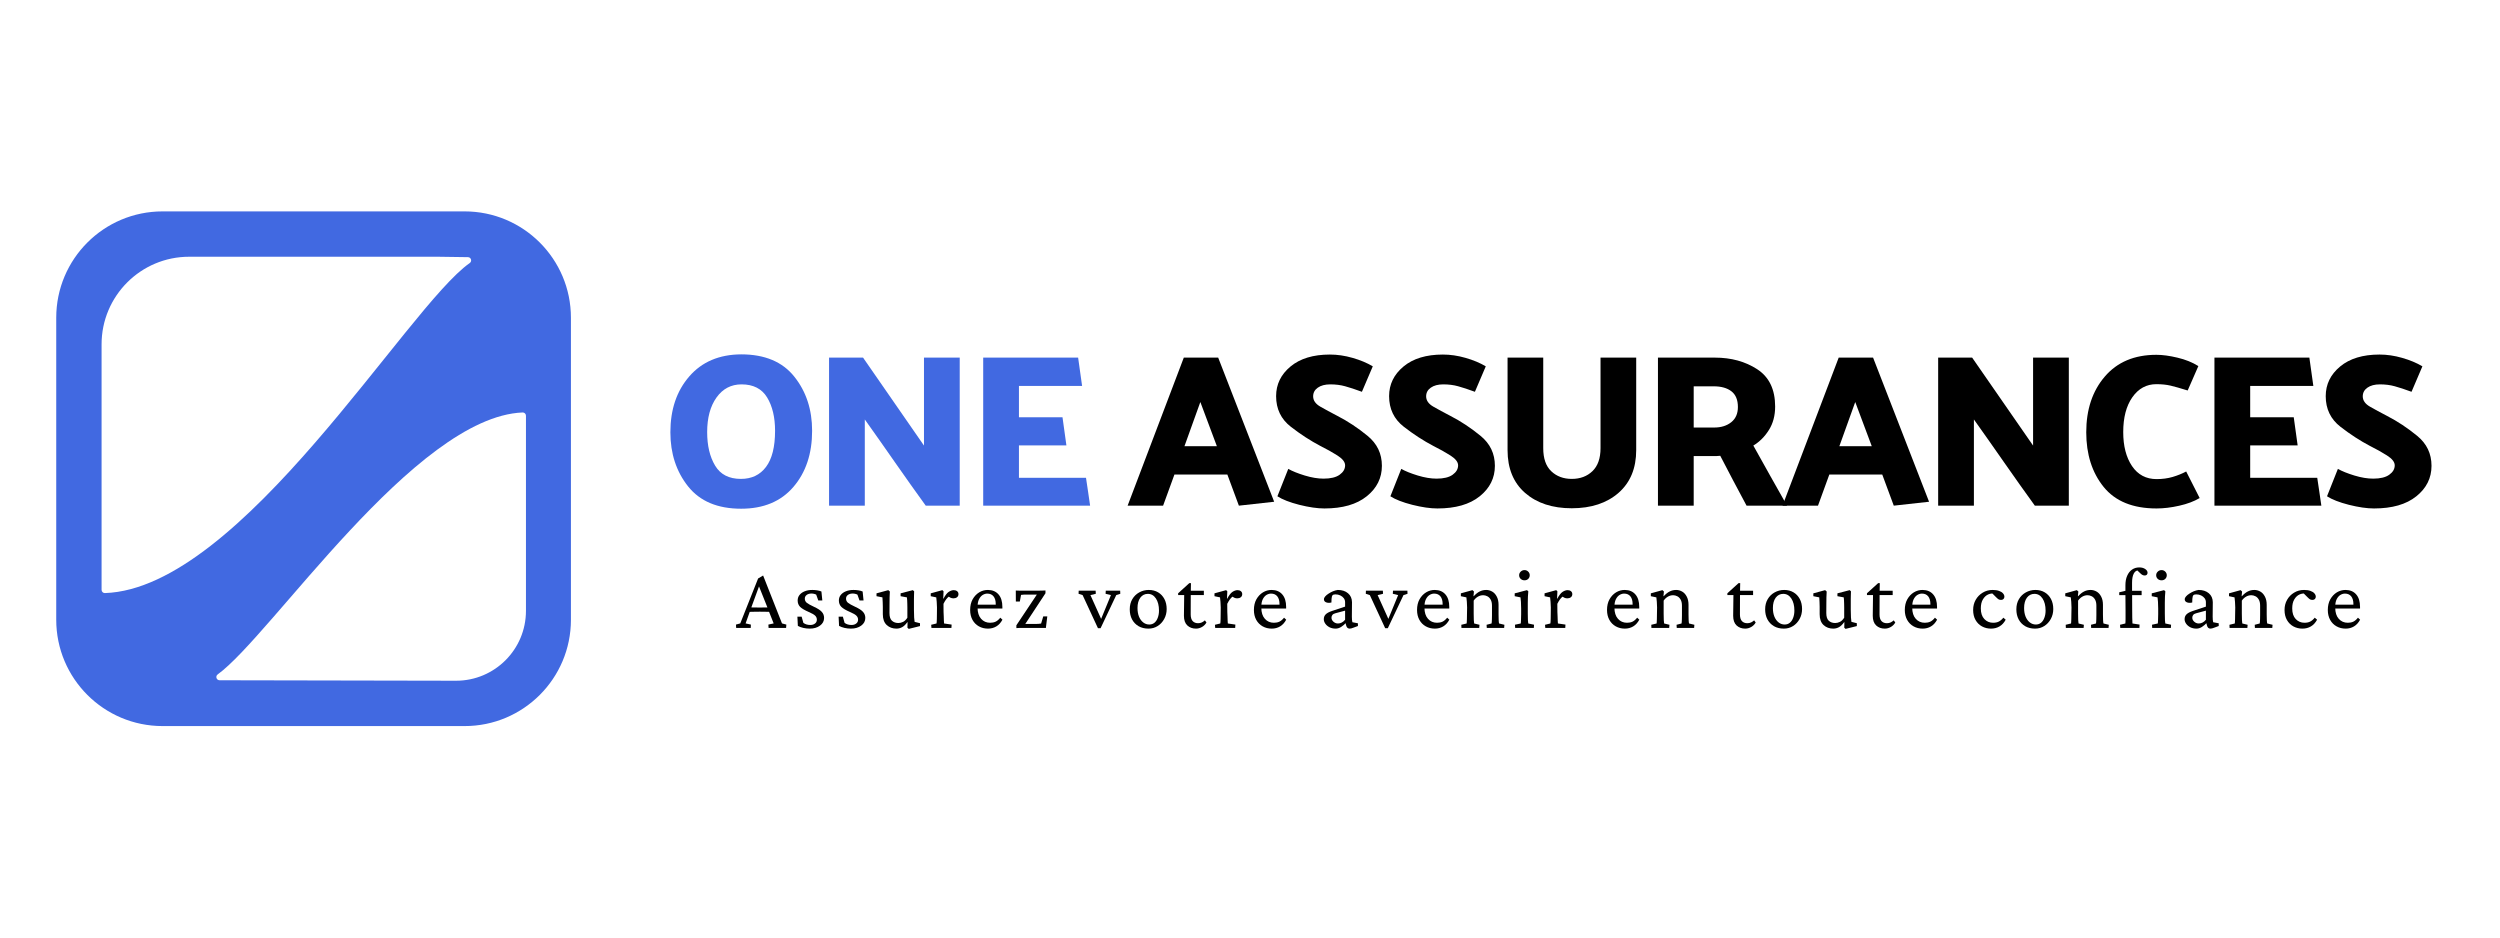
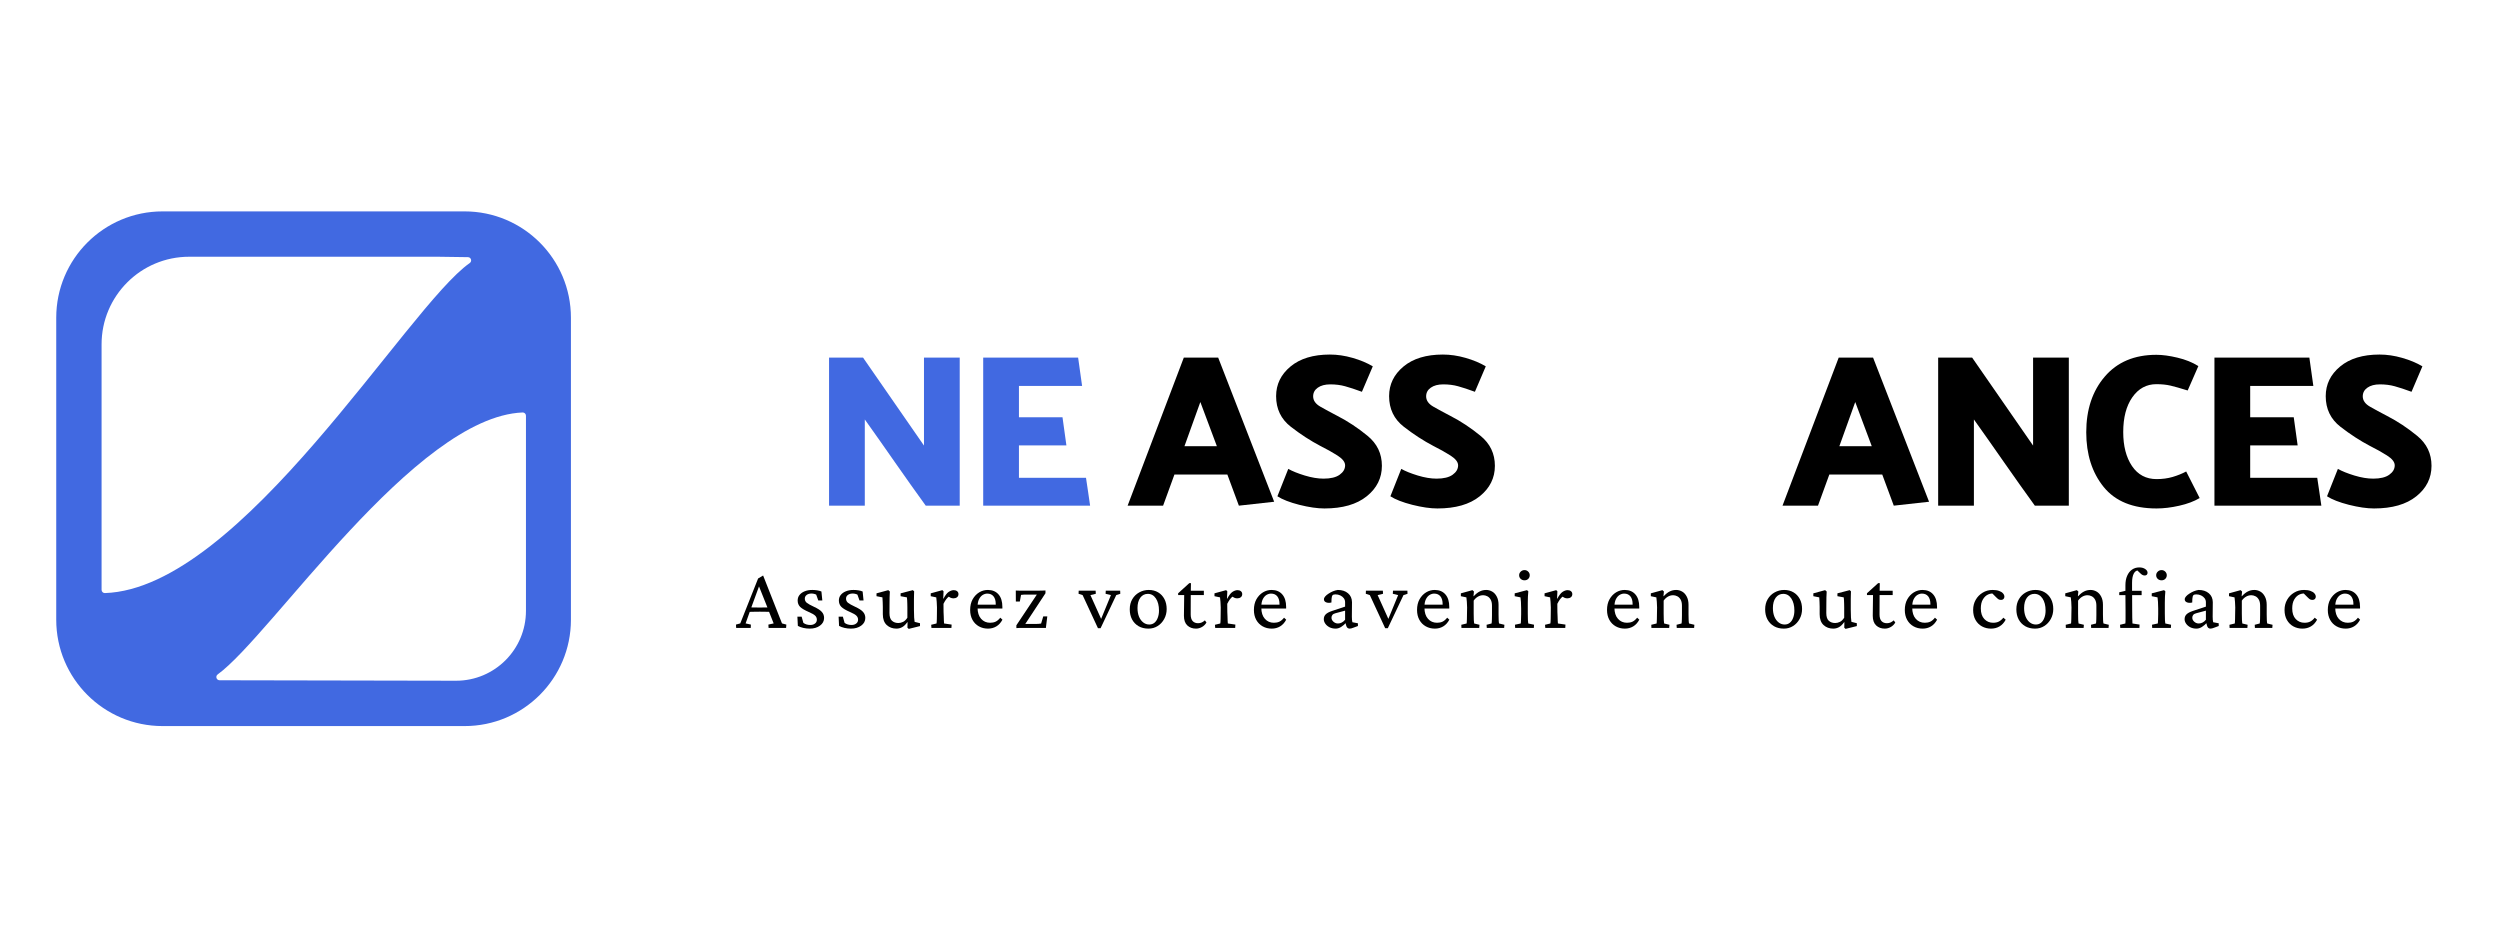
<svg xmlns="http://www.w3.org/2000/svg" width="800" zoomAndPan="magnify" viewBox="0 0 600 225" height="300" preserveAspectRatio="xMidYMid meet" version="1.0">
  <defs>
    <g />
    <clipPath id="ae8f1f311e">
      <path d="M 13.496 50.734 L 137.246 50.734 L 137.246 174.484 L 13.496 174.484 Z M 13.496 50.734 " clip-rule="nonzero" />
    </clipPath>
  </defs>
  <g clip-path="url(#ae8f1f311e)">
    <path fill="#4169e1" d="M 111.5 50.734 L 39.02 50.734 C 24.922 50.734 13.496 62.16 13.496 76.254 L 13.496 148.738 C 13.496 162.832 24.922 174.258 39.02 174.258 L 111.504 174.258 C 125.598 174.258 137.023 162.832 137.023 148.738 L 137.023 76.254 C 137.023 62.16 125.598 50.734 111.5 50.734 Z M 24.379 141.566 L 24.379 82.641 C 24.379 71.031 33.793 61.617 45.402 61.617 L 105.113 61.617 L 112.309 61.719 C 113.066 61.73 113.355 62.699 112.734 63.133 C 97.715 73.625 57.934 141.262 25.168 142.34 C 24.734 142.352 24.379 141.996 24.379 141.566 Z M 126.23 146.605 C 126.23 155.867 118.723 163.375 109.461 163.375 L 52.695 163.262 C 51.941 163.258 51.637 162.297 52.25 161.855 C 65.098 152.566 99.547 100.082 125.418 98.992 C 125.859 98.973 126.23 99.324 126.23 99.766 Z M 126.23 146.605 " fill-opacity="1" fill-rule="nonzero" />
  </g>
  <g fill="#000000" fill-opacity="1">
    <g transform="translate(176.616, 150.697)">
      <g>
        <path d="M 0.062 0 L 0.016 -0.797 L 1.047 -1.078 L 5.328 -11.859 L 6.531 -12.578 L 11.062 -1.078 L 12.109 -0.797 L 12.047 0 L 7.844 0 L 7.797 -0.797 L 9.062 -1.078 L 7.844 -4.156 L 7.609 -4.797 L 5.344 -10.469 L 5.828 -10.734 L 3.656 -4.797 L 3.438 -4.188 L 2.328 -1.078 L 3.594 -0.797 L 3.562 0 Z M 2.969 -3.844 L 2.969 -4.953 C 3.238 -4.93 3.598 -4.914 4.047 -4.906 C 4.504 -4.895 5.066 -4.891 5.734 -4.891 C 6.391 -4.891 6.945 -4.895 7.406 -4.906 C 7.875 -4.914 8.234 -4.93 8.484 -4.953 L 8.484 -3.844 C 8.016 -3.863 7.547 -3.875 7.078 -3.875 C 6.617 -3.883 6.172 -3.891 5.734 -3.891 C 5.316 -3.891 4.883 -3.883 4.438 -3.875 C 3.988 -3.875 3.5 -3.863 2.969 -3.844 Z M 2.969 -3.844 " />
      </g>
    </g>
  </g>
  <g fill="#000000" fill-opacity="1">
    <g transform="translate(190.25, 150.697)">
      <g>
        <path d="M 4.078 0.172 C 3.566 0.172 3.051 0.113 2.531 0 C 2.02 -0.125 1.586 -0.285 1.234 -0.484 L 1.125 -2.703 L 2.141 -2.703 L 2.562 -1.203 C 3.02 -0.867 3.57 -0.703 4.219 -0.703 C 4.676 -0.703 5.051 -0.816 5.344 -1.047 C 5.645 -1.273 5.797 -1.582 5.797 -1.969 C 5.797 -2.344 5.664 -2.66 5.406 -2.922 C 5.145 -3.191 4.633 -3.488 3.875 -3.812 C 2.883 -4.238 2.188 -4.648 1.781 -5.047 C 1.383 -5.453 1.188 -5.961 1.188 -6.578 C 1.188 -7.078 1.332 -7.516 1.625 -7.891 C 1.926 -8.273 2.336 -8.57 2.859 -8.781 C 3.391 -9 4.004 -9.109 4.703 -9.109 C 5.086 -9.109 5.477 -9.078 5.875 -9.016 C 6.281 -8.953 6.617 -8.859 6.891 -8.734 L 7.109 -6.578 L 6.141 -6.578 L 5.641 -7.984 C 5.492 -8.066 5.32 -8.129 5.125 -8.172 C 4.938 -8.223 4.734 -8.25 4.516 -8.25 C 4.023 -8.25 3.633 -8.133 3.344 -7.906 C 3.051 -7.688 2.906 -7.395 2.906 -7.031 C 2.906 -6.613 3.066 -6.273 3.391 -6.016 C 3.711 -5.766 4.273 -5.453 5.078 -5.078 C 5.992 -4.66 6.629 -4.25 6.984 -3.844 C 7.348 -3.445 7.531 -2.961 7.531 -2.391 C 7.531 -1.641 7.203 -1.023 6.547 -0.547 C 5.898 -0.066 5.078 0.172 4.078 0.172 Z M 4.078 0.172 " />
      </g>
    </g>
  </g>
  <g fill="#000000" fill-opacity="1">
    <g transform="translate(200.142, 150.697)">
      <g>
        <path d="M 4.078 0.172 C 3.566 0.172 3.051 0.113 2.531 0 C 2.02 -0.125 1.586 -0.285 1.234 -0.484 L 1.125 -2.703 L 2.141 -2.703 L 2.562 -1.203 C 3.02 -0.867 3.57 -0.703 4.219 -0.703 C 4.676 -0.703 5.051 -0.816 5.344 -1.047 C 5.645 -1.273 5.797 -1.582 5.797 -1.969 C 5.797 -2.344 5.664 -2.66 5.406 -2.922 C 5.145 -3.191 4.633 -3.488 3.875 -3.812 C 2.883 -4.238 2.188 -4.648 1.781 -5.047 C 1.383 -5.453 1.188 -5.961 1.188 -6.578 C 1.188 -7.078 1.332 -7.516 1.625 -7.891 C 1.926 -8.273 2.336 -8.57 2.859 -8.781 C 3.391 -9 4.004 -9.109 4.703 -9.109 C 5.086 -9.109 5.477 -9.078 5.875 -9.016 C 6.281 -8.953 6.617 -8.859 6.891 -8.734 L 7.109 -6.578 L 6.141 -6.578 L 5.641 -7.984 C 5.492 -8.066 5.32 -8.129 5.125 -8.172 C 4.938 -8.223 4.734 -8.25 4.516 -8.25 C 4.023 -8.25 3.633 -8.133 3.344 -7.906 C 3.051 -7.688 2.906 -7.395 2.906 -7.031 C 2.906 -6.613 3.066 -6.273 3.391 -6.016 C 3.711 -5.766 4.273 -5.453 5.078 -5.078 C 5.992 -4.66 6.629 -4.25 6.984 -3.844 C 7.348 -3.445 7.531 -2.961 7.531 -2.391 C 7.531 -1.641 7.203 -1.023 6.547 -0.547 C 5.898 -0.066 5.078 0.172 4.078 0.172 Z M 4.078 0.172 " />
      </g>
    </g>
  </g>
  <g fill="#000000" fill-opacity="1">
    <g transform="translate(210.035, 150.697)">
      <g>
        <path d="M 9.469 -1.453 L 10.766 -1.125 L 10.766 -0.438 L 8.062 0.234 L 7.75 -0.047 L 7.781 -1.359 L 7.719 -1.375 C 7.312 -0.801 6.895 -0.398 6.469 -0.172 C 6.051 0.055 5.598 0.172 5.109 0.172 C 4.18 0.172 3.406 -0.113 2.781 -0.688 C 2.156 -1.27 1.844 -2.133 1.844 -3.281 L 1.844 -5.078 C 1.844 -5.453 1.832 -5.828 1.812 -6.203 C 1.789 -6.578 1.77 -6.953 1.75 -7.328 L 0.328 -7.609 L 0.328 -8.297 L 3.156 -9.062 L 3.531 -8.734 C 3.508 -8.305 3.488 -7.848 3.469 -7.359 C 3.457 -6.879 3.453 -6.375 3.453 -5.844 L 3.438 -3.562 C 3.438 -2.695 3.633 -2.082 4.031 -1.719 C 4.438 -1.352 4.953 -1.172 5.578 -1.172 C 5.953 -1.172 6.332 -1.266 6.719 -1.453 C 7.102 -1.648 7.441 -1.984 7.734 -2.453 L 7.734 -4.859 C 7.734 -5.172 7.727 -5.473 7.719 -5.766 C 7.719 -6.066 7.707 -6.352 7.688 -6.625 C 7.676 -6.895 7.656 -7.129 7.625 -7.328 L 6.109 -7.609 L 6.109 -8.297 L 9.047 -9.062 L 9.359 -8.781 C 9.348 -8.383 9.336 -8.035 9.328 -7.734 C 9.316 -7.441 9.312 -7.145 9.312 -6.844 C 9.312 -6.551 9.312 -6.211 9.312 -5.828 L 9.312 -4.344 C 9.312 -3.582 9.328 -2.969 9.359 -2.5 C 9.398 -2.039 9.438 -1.691 9.469 -1.453 Z M 9.469 -1.453 " />
      </g>
    </g>
  </g>
  <g fill="#000000" fill-opacity="1">
    <g transform="translate(222.859, 150.697)">
      <g>
        <path d="M 0.688 0 L 0.625 -0.75 L 1.906 -1.062 C 1.926 -1.133 1.941 -1.254 1.953 -1.422 C 1.961 -1.598 1.973 -1.844 1.984 -2.156 C 1.992 -2.469 2 -2.844 2 -3.281 L 2.016 -4.906 C 2.016 -5.363 1.992 -5.816 1.953 -6.266 C 1.922 -6.723 1.883 -7.078 1.844 -7.328 L 0.516 -7.609 L 0.516 -8.297 L 3.312 -9.062 L 3.594 -8.781 L 3.516 -7.031 L 3.578 -7.016 C 3.992 -7.816 4.41 -8.359 4.828 -8.641 C 5.254 -8.922 5.66 -9.062 6.047 -9.062 C 6.367 -9.062 6.633 -8.977 6.844 -8.812 C 7.062 -8.645 7.172 -8.41 7.172 -8.109 C 7.172 -7.785 7.055 -7.535 6.828 -7.359 C 6.598 -7.18 6.312 -7.094 5.969 -7.094 C 5.719 -7.094 5.477 -7.145 5.25 -7.25 C 5.02 -7.363 4.801 -7.52 4.594 -7.719 L 4.969 -7.594 C 4.719 -7.426 4.473 -7.188 4.234 -6.875 C 4.004 -6.57 3.785 -6.207 3.578 -5.781 L 3.594 -3.844 C 3.613 -3.5 3.629 -3.141 3.641 -2.766 C 3.648 -2.398 3.66 -2.062 3.672 -1.75 C 3.691 -1.445 3.707 -1.219 3.719 -1.062 L 5.531 -0.797 L 5.484 0 Z M 0.688 0 " />
      </g>
    </g>
  </g>
  <g fill="#000000" fill-opacity="1">
    <g transform="translate(231.961, 150.697)">
      <g>
        <path d="M 5.156 0.172 C 4.352 0.172 3.625 -0.008 2.969 -0.375 C 2.32 -0.738 1.812 -1.254 1.438 -1.922 C 1.062 -2.598 0.875 -3.395 0.875 -4.312 C 0.875 -5.289 1.07 -6.141 1.469 -6.859 C 1.875 -7.578 2.398 -8.133 3.047 -8.531 C 3.703 -8.926 4.406 -9.117 5.156 -9.109 C 6.238 -9.098 7.082 -8.738 7.688 -8.031 C 8.301 -7.332 8.609 -6.332 8.609 -5.031 L 8.609 -4.656 L 2.219 -4.656 L 2.219 -5.578 L 7.234 -5.578 L 7.016 -5.297 L 7.016 -5.734 C 7.016 -6.523 6.836 -7.141 6.484 -7.578 C 6.129 -8.016 5.629 -8.234 4.984 -8.234 C 4.598 -8.234 4.223 -8.117 3.859 -7.891 C 3.504 -7.66 3.211 -7.312 2.984 -6.844 C 2.766 -6.383 2.656 -5.801 2.656 -5.094 L 2.656 -4.844 C 2.656 -3.707 2.938 -2.82 3.5 -2.188 C 4.062 -1.551 4.785 -1.234 5.672 -1.234 C 6.172 -1.234 6.613 -1.32 7 -1.5 C 7.383 -1.688 7.754 -2.004 8.109 -2.453 L 8.625 -1.969 C 8.238 -1.25 7.75 -0.711 7.156 -0.359 C 6.562 -0.004 5.895 0.172 5.156 0.172 Z M 5.156 0.172 " />
      </g>
    </g>
  </g>
  <g fill="#000000" fill-opacity="1">
    <g transform="translate(242.851, 150.697)">
      <g>
        <path d="M 2.828 -0.359 L 2.781 -0.953 L 5.719 -0.953 C 5.914 -0.953 6.125 -0.957 6.344 -0.969 C 6.562 -0.988 6.785 -1.016 7.016 -1.047 L 7.531 -2.766 L 8.5 -2.766 L 8.156 0.016 C 7.801 0.004 7.461 0 7.141 0 C 6.828 0 6.535 0 6.266 0 L 2.828 0 C 2.547 0 2.254 0 1.953 0 C 1.648 0.008 1.359 0.023 1.078 0.047 L 1.078 -0.625 L 6.391 -8.594 L 6.344 -8 L 3.469 -8 C 3.25 -8 3.031 -7.992 2.812 -7.984 C 2.602 -7.973 2.398 -7.953 2.203 -7.922 L 1.906 -6.328 L 0.953 -6.328 L 0.938 -8.969 C 1.281 -8.945 1.609 -8.938 1.922 -8.938 C 2.234 -8.938 2.52 -8.938 2.781 -8.938 L 6.281 -8.938 C 6.57 -8.938 6.863 -8.941 7.156 -8.953 C 7.457 -8.961 7.758 -8.973 8.062 -8.984 L 8.062 -8.312 Z M 2.828 -0.359 " />
      </g>
    </g>
  </g>
  <g fill="#000000" fill-opacity="1">
    <g transform="translate(253.408, 150.697)">
      <g />
    </g>
  </g>
  <g fill="#000000" fill-opacity="1">
    <g transform="translate(258.934, 150.697)">
      <g>
        <path d="M 4.578 0.078 L 0.891 -7.875 L -0.078 -8.188 L -0.047 -8.938 L 4.016 -8.938 L 4.062 -8.188 L 2.766 -7.875 L 5.609 -1.562 L 5.078 -1.531 L 7.688 -7.875 L 6.406 -8.188 L 6.453 -8.938 L 9.906 -8.938 L 9.938 -8.188 L 8.969 -7.875 L 5.203 0.078 Z M 4.578 0.078 " />
      </g>
    </g>
  </g>
  <g fill="#000000" fill-opacity="1">
    <g transform="translate(270.282, 150.697)">
      <g>
        <path d="M 5.344 0.172 C 4.445 0.172 3.66 -0.02 2.984 -0.406 C 2.305 -0.801 1.781 -1.348 1.406 -2.047 C 1.039 -2.742 0.859 -3.547 0.859 -4.453 C 0.859 -5.391 1.062 -6.203 1.469 -6.891 C 1.875 -7.586 2.426 -8.129 3.125 -8.516 C 3.832 -8.91 4.598 -9.109 5.422 -9.109 C 6.285 -9.109 7.035 -8.914 7.672 -8.531 C 8.305 -8.156 8.805 -7.625 9.172 -6.938 C 9.535 -6.25 9.719 -5.445 9.719 -4.531 C 9.719 -3.656 9.52 -2.859 9.125 -2.141 C 8.738 -1.43 8.219 -0.867 7.562 -0.453 C 6.906 -0.035 6.164 0.172 5.344 0.172 Z M 5.547 -0.812 C 6.023 -0.812 6.438 -0.953 6.781 -1.234 C 7.125 -1.516 7.391 -1.91 7.578 -2.422 C 7.773 -2.93 7.875 -3.508 7.875 -4.156 C 7.875 -5.352 7.629 -6.32 7.141 -7.062 C 6.648 -7.801 6.004 -8.172 5.203 -8.172 C 4.453 -8.172 3.848 -7.863 3.391 -7.25 C 2.941 -6.633 2.719 -5.805 2.719 -4.766 C 2.719 -3.984 2.836 -3.297 3.078 -2.703 C 3.328 -2.109 3.664 -1.645 4.094 -1.312 C 4.52 -0.977 5.004 -0.812 5.547 -0.812 Z M 5.547 -0.812 " />
      </g>
    </g>
  </g>
  <g fill="#000000" fill-opacity="1">
    <g transform="translate(282.378, 150.697)">
      <g>
        <path d="M 7.172 -1.297 C 6.91 -0.836 6.551 -0.477 6.094 -0.219 C 5.633 0.039 5.156 0.172 4.656 0.172 C 3.82 0.172 3.129 -0.082 2.578 -0.594 C 2.035 -1.113 1.766 -1.883 1.766 -2.906 L 1.828 -7.875 L 0.375 -7.875 L 0.375 -8.312 L 3.062 -10.75 L 3.453 -10.75 L 3.406 -8.359 L 3.391 -3.25 C 3.391 -2.52 3.547 -1.984 3.859 -1.641 C 4.172 -1.297 4.609 -1.125 5.172 -1.125 C 5.492 -1.125 5.789 -1.188 6.062 -1.312 C 6.332 -1.445 6.578 -1.613 6.797 -1.812 Z M 2.656 -7.875 L 2.656 -8.922 L 6.547 -8.922 L 6.547 -7.875 Z M 2.656 -7.875 " />
      </g>
    </g>
  </g>
  <g fill="#000000" fill-opacity="1">
    <g transform="translate(290.96, 150.697)">
      <g>
        <path d="M 0.688 0 L 0.625 -0.75 L 1.906 -1.062 C 1.926 -1.133 1.941 -1.254 1.953 -1.422 C 1.961 -1.598 1.973 -1.844 1.984 -2.156 C 1.992 -2.469 2 -2.844 2 -3.281 L 2.016 -4.906 C 2.016 -5.363 1.992 -5.816 1.953 -6.266 C 1.922 -6.723 1.883 -7.078 1.844 -7.328 L 0.516 -7.609 L 0.516 -8.297 L 3.312 -9.062 L 3.594 -8.781 L 3.516 -7.031 L 3.578 -7.016 C 3.992 -7.816 4.41 -8.359 4.828 -8.641 C 5.254 -8.922 5.66 -9.062 6.047 -9.062 C 6.367 -9.062 6.633 -8.977 6.844 -8.812 C 7.062 -8.645 7.172 -8.41 7.172 -8.109 C 7.172 -7.785 7.055 -7.535 6.828 -7.359 C 6.598 -7.18 6.312 -7.094 5.969 -7.094 C 5.719 -7.094 5.477 -7.145 5.25 -7.25 C 5.02 -7.363 4.801 -7.52 4.594 -7.719 L 4.969 -7.594 C 4.719 -7.426 4.473 -7.188 4.234 -6.875 C 4.004 -6.57 3.785 -6.207 3.578 -5.781 L 3.594 -3.844 C 3.613 -3.5 3.629 -3.141 3.641 -2.766 C 3.648 -2.398 3.66 -2.062 3.672 -1.75 C 3.691 -1.445 3.707 -1.219 3.719 -1.062 L 5.531 -0.797 L 5.484 0 Z M 0.688 0 " />
      </g>
    </g>
  </g>
  <g fill="#000000" fill-opacity="1">
    <g transform="translate(300.063, 150.697)">
      <g>
        <path d="M 5.156 0.172 C 4.352 0.172 3.625 -0.008 2.969 -0.375 C 2.32 -0.738 1.812 -1.254 1.438 -1.922 C 1.062 -2.598 0.875 -3.395 0.875 -4.312 C 0.875 -5.289 1.07 -6.141 1.469 -6.859 C 1.875 -7.578 2.398 -8.133 3.047 -8.531 C 3.703 -8.926 4.406 -9.117 5.156 -9.109 C 6.238 -9.098 7.082 -8.738 7.688 -8.031 C 8.301 -7.332 8.609 -6.332 8.609 -5.031 L 8.609 -4.656 L 2.219 -4.656 L 2.219 -5.578 L 7.234 -5.578 L 7.016 -5.297 L 7.016 -5.734 C 7.016 -6.523 6.836 -7.141 6.484 -7.578 C 6.129 -8.016 5.629 -8.234 4.984 -8.234 C 4.598 -8.234 4.223 -8.117 3.859 -7.891 C 3.504 -7.66 3.211 -7.312 2.984 -6.844 C 2.766 -6.383 2.656 -5.801 2.656 -5.094 L 2.656 -4.844 C 2.656 -3.707 2.938 -2.82 3.5 -2.188 C 4.062 -1.551 4.785 -1.234 5.672 -1.234 C 6.172 -1.234 6.613 -1.32 7 -1.5 C 7.383 -1.688 7.754 -2.004 8.109 -2.453 L 8.625 -1.969 C 8.238 -1.25 7.75 -0.711 7.156 -0.359 C 6.562 -0.004 5.895 0.172 5.156 0.172 Z M 5.156 0.172 " />
      </g>
    </g>
  </g>
  <g fill="#000000" fill-opacity="1">
    <g transform="translate(310.953, 150.697)">
      <g />
    </g>
  </g>
  <g fill="#000000" fill-opacity="1">
    <g transform="translate(316.479, 150.697)">
      <g>
        <path d="M 4.078 0.172 C 3.523 0.172 3.031 0.062 2.594 -0.156 C 2.164 -0.383 1.832 -0.672 1.594 -1.016 C 1.352 -1.359 1.234 -1.719 1.234 -2.094 C 1.234 -2.551 1.379 -2.93 1.672 -3.234 C 1.973 -3.547 2.477 -3.82 3.188 -4.062 L 6.344 -5.109 L 6.344 -6.172 C 6.344 -6.523 6.238 -6.844 6.031 -7.125 C 5.82 -7.406 5.539 -7.629 5.188 -7.797 C 4.844 -7.961 4.457 -8.047 4.031 -8.047 C 3.688 -8.047 3.453 -7.973 3.328 -7.828 C 3.203 -7.68 3.125 -7.395 3.094 -6.969 L 3.062 -6.094 C 2.562 -5.977 2.133 -5.992 1.781 -6.141 C 1.438 -6.285 1.266 -6.523 1.266 -6.859 C 1.266 -7.098 1.367 -7.332 1.578 -7.562 C 1.785 -7.801 2.055 -8.023 2.391 -8.234 C 2.723 -8.453 3.078 -8.641 3.453 -8.797 C 3.836 -8.953 4.219 -9.055 4.594 -9.109 C 5.602 -9.109 6.422 -8.844 7.047 -8.312 C 7.672 -7.781 7.988 -7.066 8 -6.172 L 7.969 -2.688 C 7.969 -2.438 7.977 -2.18 8 -1.922 C 8.02 -1.66 8.051 -1.473 8.094 -1.359 L 9.422 -1.109 L 9.422 -0.453 L 8.406 -0.078 C 8.207 0.004 8.023 0.066 7.859 0.109 C 7.691 0.148 7.555 0.172 7.453 0.172 C 7.016 0.172 6.734 -0.07 6.609 -0.562 L 6.391 -1.375 L 6.703 -1.375 C 6.242 -0.863 5.801 -0.477 5.375 -0.219 C 4.945 0.039 4.516 0.172 4.078 0.172 Z M 4.641 -1.062 C 4.953 -1.062 5.25 -1.133 5.531 -1.281 C 5.82 -1.426 6.094 -1.648 6.344 -1.953 L 6.344 -4.141 L 4.016 -3.516 C 3.68 -3.43 3.441 -3.297 3.297 -3.109 C 3.148 -2.93 3.078 -2.707 3.078 -2.438 C 3.078 -2.082 3.234 -1.766 3.547 -1.484 C 3.859 -1.203 4.223 -1.062 4.641 -1.062 Z M 4.641 -1.062 " />
      </g>
    </g>
  </g>
  <g fill="#000000" fill-opacity="1">
    <g transform="translate(327.868, 150.697)">
      <g>
        <path d="M 4.578 0.078 L 0.891 -7.875 L -0.078 -8.188 L -0.047 -8.938 L 4.016 -8.938 L 4.062 -8.188 L 2.766 -7.875 L 5.609 -1.562 L 5.078 -1.531 L 7.688 -7.875 L 6.406 -8.188 L 6.453 -8.938 L 9.906 -8.938 L 9.938 -8.188 L 8.969 -7.875 L 5.203 0.078 Z M 4.578 0.078 " />
      </g>
    </g>
  </g>
  <g fill="#000000" fill-opacity="1">
    <g transform="translate(339.215, 150.697)">
      <g>
        <path d="M 5.156 0.172 C 4.352 0.172 3.625 -0.008 2.969 -0.375 C 2.32 -0.738 1.812 -1.254 1.438 -1.922 C 1.062 -2.598 0.875 -3.395 0.875 -4.312 C 0.875 -5.289 1.07 -6.141 1.469 -6.859 C 1.875 -7.578 2.398 -8.133 3.047 -8.531 C 3.703 -8.926 4.406 -9.117 5.156 -9.109 C 6.238 -9.098 7.082 -8.738 7.688 -8.031 C 8.301 -7.332 8.609 -6.332 8.609 -5.031 L 8.609 -4.656 L 2.219 -4.656 L 2.219 -5.578 L 7.234 -5.578 L 7.016 -5.297 L 7.016 -5.734 C 7.016 -6.523 6.836 -7.141 6.484 -7.578 C 6.129 -8.016 5.629 -8.234 4.984 -8.234 C 4.598 -8.234 4.223 -8.117 3.859 -7.891 C 3.504 -7.66 3.211 -7.312 2.984 -6.844 C 2.766 -6.383 2.656 -5.801 2.656 -5.094 L 2.656 -4.844 C 2.656 -3.707 2.938 -2.82 3.5 -2.188 C 4.062 -1.551 4.785 -1.234 5.672 -1.234 C 6.172 -1.234 6.613 -1.32 7 -1.5 C 7.383 -1.688 7.754 -2.004 8.109 -2.453 L 8.625 -1.969 C 8.238 -1.25 7.75 -0.711 7.156 -0.359 C 6.562 -0.004 5.895 0.172 5.156 0.172 Z M 5.156 0.172 " />
      </g>
    </g>
  </g>
  <g fill="#000000" fill-opacity="1">
    <g transform="translate(350.106, 150.697)">
      <g>
        <path d="M 0.641 0 L 0.609 -0.75 L 1.891 -1.062 C 1.898 -1.156 1.91 -1.285 1.922 -1.453 C 1.93 -1.617 1.941 -1.848 1.953 -2.141 C 1.961 -2.43 1.969 -2.812 1.969 -3.281 L 2 -4.891 C 2 -5.348 1.977 -5.805 1.938 -6.266 C 1.906 -6.723 1.867 -7.078 1.828 -7.328 L 0.5 -7.609 L 0.5 -8.297 L 3.281 -9.062 L 3.641 -8.734 L 3.531 -7.625 L 3.594 -7.609 C 4.082 -8.141 4.562 -8.52 5.031 -8.75 C 5.5 -8.988 6.016 -9.109 6.578 -9.109 C 7.086 -9.109 7.566 -8.977 8.016 -8.719 C 8.461 -8.469 8.828 -8.07 9.109 -7.531 C 9.398 -7 9.547 -6.332 9.547 -5.531 L 9.547 -3.219 C 9.547 -2.719 9.555 -2.266 9.578 -1.859 C 9.598 -1.461 9.629 -1.195 9.672 -1.062 L 10.953 -0.75 L 10.891 0 L 6.719 0 L 6.672 -0.75 L 7.875 -1.062 C 7.895 -1.176 7.91 -1.312 7.922 -1.469 C 7.93 -1.633 7.941 -1.848 7.953 -2.109 C 7.961 -2.379 7.969 -2.703 7.969 -3.078 L 7.969 -5.328 C 7.969 -5.953 7.859 -6.445 7.641 -6.812 C 7.43 -7.176 7.164 -7.438 6.844 -7.594 C 6.52 -7.758 6.191 -7.844 5.859 -7.844 C 5.398 -7.844 4.977 -7.727 4.594 -7.5 C 4.207 -7.281 3.867 -6.961 3.578 -6.547 L 3.578 -3.438 C 3.578 -2.781 3.586 -2.258 3.609 -1.875 C 3.629 -1.488 3.656 -1.219 3.688 -1.062 L 4.969 -0.75 L 4.906 0 Z M 0.641 0 " />
      </g>
    </g>
  </g>
  <g fill="#000000" fill-opacity="1">
    <g transform="translate(363.075, 150.697)">
      <g>
        <path d="M 0.562 0 L 0.516 -0.766 L 1.906 -1.062 C 1.926 -1.113 1.938 -1.207 1.938 -1.344 C 1.945 -1.488 1.957 -1.711 1.969 -2.016 C 1.988 -2.316 2 -2.738 2 -3.281 L 2 -4.656 C 2 -5.238 1.984 -5.766 1.953 -6.234 C 1.922 -6.711 1.883 -7.078 1.844 -7.328 L 0.453 -7.609 L 0.453 -8.297 L 3.406 -9.062 L 3.719 -8.781 C 3.676 -8.344 3.645 -7.914 3.625 -7.5 C 3.602 -7.094 3.594 -6.609 3.594 -6.047 L 3.594 -3.438 C 3.594 -2.789 3.602 -2.258 3.625 -1.844 C 3.645 -1.438 3.672 -1.176 3.703 -1.062 L 5.094 -0.766 L 5.047 0 Z M 2.812 -11.422 C 2.445 -11.422 2.141 -11.535 1.891 -11.766 C 1.641 -12.004 1.516 -12.297 1.516 -12.641 C 1.516 -12.973 1.641 -13.258 1.891 -13.5 C 2.141 -13.75 2.445 -13.875 2.812 -13.875 C 3.164 -13.875 3.461 -13.75 3.703 -13.5 C 3.941 -13.258 4.062 -12.973 4.062 -12.641 C 4.062 -12.297 3.941 -12.004 3.703 -11.766 C 3.461 -11.535 3.164 -11.422 2.812 -11.422 Z M 2.812 -11.422 " />
      </g>
    </g>
  </g>
  <g fill="#000000" fill-opacity="1">
    <g transform="translate(370.181, 150.697)">
      <g>
        <path d="M 0.688 0 L 0.625 -0.75 L 1.906 -1.062 C 1.926 -1.133 1.941 -1.254 1.953 -1.422 C 1.961 -1.598 1.973 -1.844 1.984 -2.156 C 1.992 -2.469 2 -2.844 2 -3.281 L 2.016 -4.906 C 2.016 -5.363 1.992 -5.816 1.953 -6.266 C 1.922 -6.723 1.883 -7.078 1.844 -7.328 L 0.516 -7.609 L 0.516 -8.297 L 3.312 -9.062 L 3.594 -8.781 L 3.516 -7.031 L 3.578 -7.016 C 3.992 -7.816 4.41 -8.359 4.828 -8.641 C 5.254 -8.922 5.66 -9.062 6.047 -9.062 C 6.367 -9.062 6.633 -8.977 6.844 -8.812 C 7.062 -8.645 7.172 -8.41 7.172 -8.109 C 7.172 -7.785 7.055 -7.535 6.828 -7.359 C 6.598 -7.18 6.312 -7.094 5.969 -7.094 C 5.719 -7.094 5.477 -7.145 5.25 -7.25 C 5.02 -7.363 4.801 -7.52 4.594 -7.719 L 4.969 -7.594 C 4.719 -7.426 4.473 -7.188 4.234 -6.875 C 4.004 -6.57 3.785 -6.207 3.578 -5.781 L 3.594 -3.844 C 3.613 -3.5 3.629 -3.141 3.641 -2.766 C 3.648 -2.398 3.66 -2.062 3.672 -1.75 C 3.691 -1.445 3.707 -1.219 3.719 -1.062 L 5.531 -0.797 L 5.484 0 Z M 0.688 0 " />
      </g>
    </g>
  </g>
  <g fill="#000000" fill-opacity="1">
    <g transform="translate(379.283, 150.697)">
      <g />
    </g>
  </g>
  <g fill="#000000" fill-opacity="1">
    <g transform="translate(384.809, 150.697)">
      <g>
        <path d="M 5.156 0.172 C 4.352 0.172 3.625 -0.008 2.969 -0.375 C 2.32 -0.738 1.812 -1.254 1.438 -1.922 C 1.062 -2.598 0.875 -3.395 0.875 -4.312 C 0.875 -5.289 1.07 -6.141 1.469 -6.859 C 1.875 -7.578 2.398 -8.133 3.047 -8.531 C 3.703 -8.926 4.406 -9.117 5.156 -9.109 C 6.238 -9.098 7.082 -8.738 7.688 -8.031 C 8.301 -7.332 8.609 -6.332 8.609 -5.031 L 8.609 -4.656 L 2.219 -4.656 L 2.219 -5.578 L 7.234 -5.578 L 7.016 -5.297 L 7.016 -5.734 C 7.016 -6.523 6.836 -7.141 6.484 -7.578 C 6.129 -8.016 5.629 -8.234 4.984 -8.234 C 4.598 -8.234 4.223 -8.117 3.859 -7.891 C 3.504 -7.66 3.211 -7.312 2.984 -6.844 C 2.766 -6.383 2.656 -5.801 2.656 -5.094 L 2.656 -4.844 C 2.656 -3.707 2.938 -2.82 3.5 -2.188 C 4.062 -1.551 4.785 -1.234 5.672 -1.234 C 6.172 -1.234 6.613 -1.32 7 -1.5 C 7.383 -1.688 7.754 -2.004 8.109 -2.453 L 8.625 -1.969 C 8.238 -1.25 7.75 -0.711 7.156 -0.359 C 6.562 -0.004 5.895 0.172 5.156 0.172 Z M 5.156 0.172 " />
      </g>
    </g>
  </g>
  <g fill="#000000" fill-opacity="1">
    <g transform="translate(395.699, 150.697)">
      <g>
        <path d="M 0.641 0 L 0.609 -0.75 L 1.891 -1.062 C 1.898 -1.156 1.91 -1.285 1.922 -1.453 C 1.93 -1.617 1.941 -1.848 1.953 -2.141 C 1.961 -2.43 1.969 -2.812 1.969 -3.281 L 2 -4.891 C 2 -5.348 1.977 -5.805 1.938 -6.266 C 1.906 -6.723 1.867 -7.078 1.828 -7.328 L 0.5 -7.609 L 0.5 -8.297 L 3.281 -9.062 L 3.641 -8.734 L 3.531 -7.625 L 3.594 -7.609 C 4.082 -8.141 4.562 -8.52 5.031 -8.75 C 5.5 -8.988 6.016 -9.109 6.578 -9.109 C 7.086 -9.109 7.566 -8.977 8.016 -8.719 C 8.461 -8.469 8.828 -8.07 9.109 -7.531 C 9.398 -7 9.547 -6.332 9.547 -5.531 L 9.547 -3.219 C 9.547 -2.719 9.555 -2.266 9.578 -1.859 C 9.598 -1.461 9.629 -1.195 9.672 -1.062 L 10.953 -0.75 L 10.891 0 L 6.719 0 L 6.672 -0.75 L 7.875 -1.062 C 7.895 -1.176 7.91 -1.312 7.922 -1.469 C 7.93 -1.633 7.941 -1.848 7.953 -2.109 C 7.961 -2.379 7.969 -2.703 7.969 -3.078 L 7.969 -5.328 C 7.969 -5.953 7.859 -6.445 7.641 -6.812 C 7.43 -7.176 7.164 -7.438 6.844 -7.594 C 6.52 -7.758 6.191 -7.844 5.859 -7.844 C 5.398 -7.844 4.977 -7.727 4.594 -7.5 C 4.207 -7.281 3.867 -6.961 3.578 -6.547 L 3.578 -3.438 C 3.578 -2.781 3.586 -2.258 3.609 -1.875 C 3.629 -1.488 3.656 -1.219 3.688 -1.062 L 4.969 -0.75 L 4.906 0 Z M 0.641 0 " />
      </g>
    </g>
  </g>
  <g fill="#000000" fill-opacity="1">
    <g transform="translate(408.669, 150.697)">
      <g />
    </g>
  </g>
  <g fill="#000000" fill-opacity="1">
    <g transform="translate(414.195, 150.697)">
      <g>
-         <path d="M 7.172 -1.297 C 6.91 -0.836 6.551 -0.477 6.094 -0.219 C 5.633 0.039 5.156 0.172 4.656 0.172 C 3.82 0.172 3.129 -0.082 2.578 -0.594 C 2.035 -1.113 1.766 -1.883 1.766 -2.906 L 1.828 -7.875 L 0.375 -7.875 L 0.375 -8.312 L 3.062 -10.75 L 3.453 -10.75 L 3.406 -8.359 L 3.391 -3.25 C 3.391 -2.52 3.547 -1.984 3.859 -1.641 C 4.172 -1.297 4.609 -1.125 5.172 -1.125 C 5.492 -1.125 5.789 -1.188 6.062 -1.312 C 6.332 -1.445 6.578 -1.613 6.797 -1.812 Z M 2.656 -7.875 L 2.656 -8.922 L 6.547 -8.922 L 6.547 -7.875 Z M 2.656 -7.875 " />
-       </g>
+         </g>
    </g>
  </g>
  <g fill="#000000" fill-opacity="1">
    <g transform="translate(422.777, 150.697)">
      <g>
        <path d="M 5.344 0.172 C 4.445 0.172 3.66 -0.02 2.984 -0.406 C 2.305 -0.801 1.781 -1.348 1.406 -2.047 C 1.039 -2.742 0.859 -3.547 0.859 -4.453 C 0.859 -5.391 1.062 -6.203 1.469 -6.891 C 1.875 -7.586 2.426 -8.129 3.125 -8.516 C 3.832 -8.91 4.598 -9.109 5.422 -9.109 C 6.285 -9.109 7.035 -8.914 7.672 -8.531 C 8.305 -8.156 8.805 -7.625 9.172 -6.938 C 9.535 -6.25 9.719 -5.445 9.719 -4.531 C 9.719 -3.656 9.52 -2.859 9.125 -2.141 C 8.738 -1.43 8.219 -0.867 7.562 -0.453 C 6.906 -0.035 6.164 0.172 5.344 0.172 Z M 5.547 -0.812 C 6.023 -0.812 6.438 -0.953 6.781 -1.234 C 7.125 -1.516 7.391 -1.91 7.578 -2.422 C 7.773 -2.93 7.875 -3.508 7.875 -4.156 C 7.875 -5.352 7.629 -6.32 7.141 -7.062 C 6.648 -7.801 6.004 -8.172 5.203 -8.172 C 4.453 -8.172 3.848 -7.863 3.391 -7.25 C 2.941 -6.633 2.719 -5.805 2.719 -4.766 C 2.719 -3.984 2.836 -3.297 3.078 -2.703 C 3.328 -2.109 3.664 -1.645 4.094 -1.312 C 4.52 -0.977 5.004 -0.812 5.547 -0.812 Z M 5.547 -0.812 " />
      </g>
    </g>
  </g>
  <g fill="#000000" fill-opacity="1">
    <g transform="translate(434.873, 150.697)">
      <g>
        <path d="M 9.469 -1.453 L 10.766 -1.125 L 10.766 -0.438 L 8.062 0.234 L 7.75 -0.047 L 7.781 -1.359 L 7.719 -1.375 C 7.312 -0.801 6.895 -0.398 6.469 -0.172 C 6.051 0.055 5.598 0.172 5.109 0.172 C 4.18 0.172 3.406 -0.113 2.781 -0.688 C 2.156 -1.27 1.844 -2.133 1.844 -3.281 L 1.844 -5.078 C 1.844 -5.453 1.832 -5.828 1.812 -6.203 C 1.789 -6.578 1.77 -6.953 1.75 -7.328 L 0.328 -7.609 L 0.328 -8.297 L 3.156 -9.062 L 3.531 -8.734 C 3.508 -8.305 3.488 -7.848 3.469 -7.359 C 3.457 -6.879 3.453 -6.375 3.453 -5.844 L 3.438 -3.562 C 3.438 -2.695 3.633 -2.082 4.031 -1.719 C 4.438 -1.352 4.953 -1.172 5.578 -1.172 C 5.953 -1.172 6.332 -1.266 6.719 -1.453 C 7.102 -1.648 7.441 -1.984 7.734 -2.453 L 7.734 -4.859 C 7.734 -5.172 7.727 -5.473 7.719 -5.766 C 7.719 -6.066 7.707 -6.352 7.688 -6.625 C 7.676 -6.895 7.656 -7.129 7.625 -7.328 L 6.109 -7.609 L 6.109 -8.297 L 9.047 -9.062 L 9.359 -8.781 C 9.348 -8.383 9.336 -8.035 9.328 -7.734 C 9.316 -7.441 9.312 -7.145 9.312 -6.844 C 9.312 -6.551 9.312 -6.211 9.312 -5.828 L 9.312 -4.344 C 9.312 -3.582 9.328 -2.969 9.359 -2.5 C 9.398 -2.039 9.438 -1.691 9.469 -1.453 Z M 9.469 -1.453 " />
      </g>
    </g>
  </g>
  <g fill="#000000" fill-opacity="1">
    <g transform="translate(447.697, 150.697)">
      <g>
        <path d="M 7.172 -1.297 C 6.91 -0.836 6.551 -0.477 6.094 -0.219 C 5.633 0.039 5.156 0.172 4.656 0.172 C 3.82 0.172 3.129 -0.082 2.578 -0.594 C 2.035 -1.113 1.766 -1.883 1.766 -2.906 L 1.828 -7.875 L 0.375 -7.875 L 0.375 -8.312 L 3.062 -10.75 L 3.453 -10.75 L 3.406 -8.359 L 3.391 -3.25 C 3.391 -2.52 3.547 -1.984 3.859 -1.641 C 4.172 -1.297 4.609 -1.125 5.172 -1.125 C 5.492 -1.125 5.789 -1.188 6.062 -1.312 C 6.332 -1.445 6.578 -1.613 6.797 -1.812 Z M 2.656 -7.875 L 2.656 -8.922 L 6.547 -8.922 L 6.547 -7.875 Z M 2.656 -7.875 " />
      </g>
    </g>
  </g>
  <g fill="#000000" fill-opacity="1">
    <g transform="translate(456.279, 150.697)">
      <g>
        <path d="M 5.156 0.172 C 4.352 0.172 3.625 -0.008 2.969 -0.375 C 2.32 -0.738 1.812 -1.254 1.438 -1.922 C 1.062 -2.598 0.875 -3.395 0.875 -4.312 C 0.875 -5.289 1.07 -6.141 1.469 -6.859 C 1.875 -7.578 2.398 -8.133 3.047 -8.531 C 3.703 -8.926 4.406 -9.117 5.156 -9.109 C 6.238 -9.098 7.082 -8.738 7.688 -8.031 C 8.301 -7.332 8.609 -6.332 8.609 -5.031 L 8.609 -4.656 L 2.219 -4.656 L 2.219 -5.578 L 7.234 -5.578 L 7.016 -5.297 L 7.016 -5.734 C 7.016 -6.523 6.836 -7.141 6.484 -7.578 C 6.129 -8.016 5.629 -8.234 4.984 -8.234 C 4.598 -8.234 4.223 -8.117 3.859 -7.891 C 3.504 -7.66 3.211 -7.312 2.984 -6.844 C 2.766 -6.383 2.656 -5.801 2.656 -5.094 L 2.656 -4.844 C 2.656 -3.707 2.938 -2.82 3.5 -2.188 C 4.062 -1.551 4.785 -1.234 5.672 -1.234 C 6.172 -1.234 6.613 -1.32 7 -1.5 C 7.383 -1.688 7.754 -2.004 8.109 -2.453 L 8.625 -1.969 C 8.238 -1.25 7.75 -0.711 7.156 -0.359 C 6.562 -0.004 5.895 0.172 5.156 0.172 Z M 5.156 0.172 " />
      </g>
    </g>
  </g>
  <g fill="#000000" fill-opacity="1">
    <g transform="translate(467.17, 150.697)">
      <g />
    </g>
  </g>
  <g fill="#000000" fill-opacity="1">
    <g transform="translate(472.695, 150.697)">
      <g>
        <path d="M 5.141 0.172 C 4.359 0.172 3.641 -0.004 2.984 -0.359 C 2.336 -0.711 1.82 -1.223 1.438 -1.891 C 1.051 -2.566 0.859 -3.375 0.859 -4.312 C 0.859 -5.207 1.062 -6.016 1.469 -6.734 C 1.875 -7.453 2.43 -8.023 3.141 -8.453 C 3.848 -8.891 4.648 -9.109 5.547 -9.109 C 6.16 -9.109 6.676 -9.031 7.094 -8.875 C 7.508 -8.727 7.82 -8.531 8.031 -8.281 C 8.25 -8.031 8.359 -7.766 8.359 -7.484 C 8.359 -7.266 8.285 -7.082 8.141 -6.938 C 8.004 -6.789 7.816 -6.719 7.578 -6.719 C 7.336 -6.719 7.141 -6.758 6.984 -6.844 C 6.836 -6.926 6.641 -7.094 6.391 -7.344 L 5.328 -8.406 L 6.078 -8.188 C 5.516 -8.312 4.977 -8.258 4.469 -8.031 C 3.957 -7.801 3.535 -7.406 3.203 -6.844 C 2.867 -6.289 2.703 -5.566 2.703 -4.672 C 2.703 -3.566 2.984 -2.719 3.547 -2.125 C 4.109 -1.531 4.812 -1.234 5.656 -1.234 C 6.188 -1.234 6.641 -1.328 7.016 -1.516 C 7.398 -1.711 7.766 -2.023 8.109 -2.453 L 8.672 -1.969 C 8.285 -1.25 7.789 -0.711 7.188 -0.359 C 6.594 -0.004 5.91 0.172 5.141 0.172 Z M 5.141 0.172 " />
      </g>
    </g>
  </g>
  <g fill="#000000" fill-opacity="1">
    <g transform="translate(483.066, 150.697)">
      <g>
        <path d="M 5.344 0.172 C 4.445 0.172 3.66 -0.02 2.984 -0.406 C 2.305 -0.801 1.781 -1.348 1.406 -2.047 C 1.039 -2.742 0.859 -3.547 0.859 -4.453 C 0.859 -5.391 1.062 -6.203 1.469 -6.891 C 1.875 -7.586 2.426 -8.129 3.125 -8.516 C 3.832 -8.91 4.598 -9.109 5.422 -9.109 C 6.285 -9.109 7.035 -8.914 7.672 -8.531 C 8.305 -8.156 8.805 -7.625 9.172 -6.938 C 9.535 -6.25 9.719 -5.445 9.719 -4.531 C 9.719 -3.656 9.52 -2.859 9.125 -2.141 C 8.738 -1.43 8.219 -0.867 7.562 -0.453 C 6.906 -0.035 6.164 0.172 5.344 0.172 Z M 5.547 -0.812 C 6.023 -0.812 6.438 -0.953 6.781 -1.234 C 7.125 -1.516 7.391 -1.91 7.578 -2.422 C 7.773 -2.93 7.875 -3.508 7.875 -4.156 C 7.875 -5.352 7.629 -6.32 7.141 -7.062 C 6.648 -7.801 6.004 -8.172 5.203 -8.172 C 4.453 -8.172 3.848 -7.863 3.391 -7.25 C 2.941 -6.633 2.719 -5.805 2.719 -4.766 C 2.719 -3.984 2.836 -3.297 3.078 -2.703 C 3.328 -2.109 3.664 -1.645 4.094 -1.312 C 4.52 -0.977 5.004 -0.812 5.547 -0.812 Z M 5.547 -0.812 " />
      </g>
    </g>
  </g>
  <g fill="#000000" fill-opacity="1">
    <g transform="translate(495.162, 150.697)">
      <g>
        <path d="M 0.641 0 L 0.609 -0.75 L 1.891 -1.062 C 1.898 -1.156 1.91 -1.285 1.922 -1.453 C 1.93 -1.617 1.941 -1.848 1.953 -2.141 C 1.961 -2.43 1.969 -2.812 1.969 -3.281 L 2 -4.891 C 2 -5.348 1.977 -5.805 1.938 -6.266 C 1.906 -6.723 1.867 -7.078 1.828 -7.328 L 0.5 -7.609 L 0.5 -8.297 L 3.281 -9.062 L 3.641 -8.734 L 3.531 -7.625 L 3.594 -7.609 C 4.082 -8.141 4.562 -8.52 5.031 -8.75 C 5.5 -8.988 6.016 -9.109 6.578 -9.109 C 7.086 -9.109 7.566 -8.977 8.016 -8.719 C 8.461 -8.469 8.828 -8.07 9.109 -7.531 C 9.398 -7 9.547 -6.332 9.547 -5.531 L 9.547 -3.219 C 9.547 -2.719 9.555 -2.266 9.578 -1.859 C 9.598 -1.461 9.629 -1.195 9.672 -1.062 L 10.953 -0.75 L 10.891 0 L 6.719 0 L 6.672 -0.75 L 7.875 -1.062 C 7.895 -1.176 7.91 -1.312 7.922 -1.469 C 7.93 -1.633 7.941 -1.848 7.953 -2.109 C 7.961 -2.379 7.969 -2.703 7.969 -3.078 L 7.969 -5.328 C 7.969 -5.953 7.859 -6.445 7.641 -6.812 C 7.43 -7.176 7.164 -7.438 6.844 -7.594 C 6.52 -7.758 6.191 -7.844 5.859 -7.844 C 5.398 -7.844 4.977 -7.727 4.594 -7.5 C 4.207 -7.281 3.867 -6.961 3.578 -6.547 L 3.578 -3.438 C 3.578 -2.781 3.586 -2.258 3.609 -1.875 C 3.629 -1.488 3.656 -1.219 3.688 -1.062 L 4.969 -0.75 L 4.906 0 Z M 0.641 0 " />
      </g>
    </g>
  </g>
  <g fill="#000000" fill-opacity="1">
    <g transform="translate(508.132, 150.697)">
      <g>
        <path d="M 5.328 0 L 0.734 0 L 0.672 -0.75 L 1.953 -1.062 C 1.961 -1.195 1.973 -1.344 1.984 -1.5 C 1.992 -1.664 2 -1.863 2 -2.094 C 2 -2.32 2 -2.598 2 -2.922 C 2 -3.242 2 -3.645 2 -4.125 L 1.969 -7.859 L 1.969 -10.234 C 1.969 -11.117 2.109 -11.879 2.391 -12.516 C 2.672 -13.16 3.062 -13.656 3.562 -14 C 4.062 -14.344 4.641 -14.516 5.297 -14.516 C 5.859 -14.516 6.328 -14.391 6.703 -14.141 C 7.086 -13.891 7.281 -13.586 7.281 -13.234 C 7.281 -13.035 7.219 -12.875 7.094 -12.75 C 6.969 -12.633 6.801 -12.578 6.594 -12.578 C 6.25 -12.578 5.922 -12.734 5.609 -13.047 L 4.656 -13.953 L 5.156 -13.828 C 4.645 -13.828 4.25 -13.562 3.969 -13.031 C 3.695 -12.508 3.562 -11.77 3.562 -10.812 L 3.562 -8.906 L 3.578 -7.859 L 3.594 -4.281 C 3.594 -3.676 3.598 -3.07 3.609 -2.469 C 3.629 -1.863 3.645 -1.395 3.656 -1.062 L 5.359 -0.797 Z M 0.484 -7.859 L 0.484 -8.547 L 1.969 -8.906 L 5.859 -8.906 L 5.859 -7.859 Z M 0.484 -7.859 " />
      </g>
    </g>
  </g>
  <g fill="#000000" fill-opacity="1">
    <g transform="translate(515.965, 150.697)">
      <g>
        <path d="M 0.562 0 L 0.516 -0.766 L 1.906 -1.062 C 1.926 -1.113 1.938 -1.207 1.938 -1.344 C 1.945 -1.488 1.957 -1.711 1.969 -2.016 C 1.988 -2.316 2 -2.738 2 -3.281 L 2 -4.656 C 2 -5.238 1.984 -5.766 1.953 -6.234 C 1.922 -6.711 1.883 -7.078 1.844 -7.328 L 0.453 -7.609 L 0.453 -8.297 L 3.406 -9.062 L 3.719 -8.781 C 3.676 -8.344 3.645 -7.914 3.625 -7.5 C 3.602 -7.094 3.594 -6.609 3.594 -6.047 L 3.594 -3.438 C 3.594 -2.789 3.602 -2.258 3.625 -1.844 C 3.645 -1.438 3.672 -1.176 3.703 -1.062 L 5.094 -0.766 L 5.047 0 Z M 2.812 -11.422 C 2.445 -11.422 2.141 -11.535 1.891 -11.766 C 1.641 -12.004 1.516 -12.297 1.516 -12.641 C 1.516 -12.973 1.641 -13.258 1.891 -13.5 C 2.141 -13.75 2.445 -13.875 2.812 -13.875 C 3.164 -13.875 3.461 -13.75 3.703 -13.5 C 3.941 -13.258 4.062 -12.973 4.062 -12.641 C 4.062 -12.297 3.941 -12.004 3.703 -11.766 C 3.461 -11.535 3.164 -11.422 2.812 -11.422 Z M 2.812 -11.422 " />
      </g>
    </g>
  </g>
  <g fill="#000000" fill-opacity="1">
    <g transform="translate(523.071, 150.697)">
      <g>
        <path d="M 4.078 0.172 C 3.523 0.172 3.031 0.062 2.594 -0.156 C 2.164 -0.383 1.832 -0.672 1.594 -1.016 C 1.352 -1.359 1.234 -1.719 1.234 -2.094 C 1.234 -2.551 1.379 -2.93 1.672 -3.234 C 1.973 -3.547 2.477 -3.82 3.188 -4.062 L 6.344 -5.109 L 6.344 -6.172 C 6.344 -6.523 6.238 -6.844 6.031 -7.125 C 5.82 -7.406 5.539 -7.629 5.188 -7.797 C 4.844 -7.961 4.457 -8.047 4.031 -8.047 C 3.688 -8.047 3.453 -7.973 3.328 -7.828 C 3.203 -7.68 3.125 -7.395 3.094 -6.969 L 3.062 -6.094 C 2.562 -5.977 2.133 -5.992 1.781 -6.141 C 1.438 -6.285 1.266 -6.523 1.266 -6.859 C 1.266 -7.098 1.367 -7.332 1.578 -7.562 C 1.785 -7.801 2.055 -8.023 2.391 -8.234 C 2.723 -8.453 3.078 -8.641 3.453 -8.797 C 3.836 -8.953 4.219 -9.055 4.594 -9.109 C 5.602 -9.109 6.422 -8.844 7.047 -8.312 C 7.672 -7.781 7.988 -7.066 8 -6.172 L 7.969 -2.688 C 7.969 -2.438 7.977 -2.18 8 -1.922 C 8.02 -1.66 8.051 -1.473 8.094 -1.359 L 9.422 -1.109 L 9.422 -0.453 L 8.406 -0.078 C 8.207 0.004 8.023 0.066 7.859 0.109 C 7.691 0.148 7.555 0.172 7.453 0.172 C 7.016 0.172 6.734 -0.07 6.609 -0.562 L 6.391 -1.375 L 6.703 -1.375 C 6.242 -0.863 5.801 -0.477 5.375 -0.219 C 4.945 0.039 4.516 0.172 4.078 0.172 Z M 4.641 -1.062 C 4.953 -1.062 5.25 -1.133 5.531 -1.281 C 5.82 -1.426 6.094 -1.648 6.344 -1.953 L 6.344 -4.141 L 4.016 -3.516 C 3.68 -3.43 3.441 -3.297 3.297 -3.109 C 3.148 -2.93 3.078 -2.707 3.078 -2.438 C 3.078 -2.082 3.234 -1.766 3.547 -1.484 C 3.859 -1.203 4.223 -1.062 4.641 -1.062 Z M 4.641 -1.062 " />
      </g>
    </g>
  </g>
  <g fill="#000000" fill-opacity="1">
    <g transform="translate(534.461, 150.697)">
      <g>
        <path d="M 0.641 0 L 0.609 -0.75 L 1.891 -1.062 C 1.898 -1.156 1.91 -1.285 1.922 -1.453 C 1.93 -1.617 1.941 -1.848 1.953 -2.141 C 1.961 -2.43 1.969 -2.812 1.969 -3.281 L 2 -4.891 C 2 -5.348 1.977 -5.805 1.938 -6.266 C 1.906 -6.723 1.867 -7.078 1.828 -7.328 L 0.5 -7.609 L 0.5 -8.297 L 3.281 -9.062 L 3.641 -8.734 L 3.531 -7.625 L 3.594 -7.609 C 4.082 -8.141 4.562 -8.52 5.031 -8.75 C 5.5 -8.988 6.016 -9.109 6.578 -9.109 C 7.086 -9.109 7.566 -8.977 8.016 -8.719 C 8.461 -8.469 8.828 -8.07 9.109 -7.531 C 9.398 -7 9.547 -6.332 9.547 -5.531 L 9.547 -3.219 C 9.547 -2.719 9.555 -2.266 9.578 -1.859 C 9.598 -1.461 9.629 -1.195 9.672 -1.062 L 10.953 -0.75 L 10.891 0 L 6.719 0 L 6.672 -0.75 L 7.875 -1.062 C 7.895 -1.176 7.91 -1.312 7.922 -1.469 C 7.93 -1.633 7.941 -1.848 7.953 -2.109 C 7.961 -2.379 7.969 -2.703 7.969 -3.078 L 7.969 -5.328 C 7.969 -5.953 7.859 -6.445 7.641 -6.812 C 7.43 -7.176 7.164 -7.438 6.844 -7.594 C 6.52 -7.758 6.191 -7.844 5.859 -7.844 C 5.398 -7.844 4.977 -7.727 4.594 -7.5 C 4.207 -7.281 3.867 -6.961 3.578 -6.547 L 3.578 -3.438 C 3.578 -2.781 3.586 -2.258 3.609 -1.875 C 3.629 -1.488 3.656 -1.219 3.688 -1.062 L 4.969 -0.75 L 4.906 0 Z M 0.641 0 " />
      </g>
    </g>
  </g>
  <g fill="#000000" fill-opacity="1">
    <g transform="translate(547.43, 150.697)">
      <g>
        <path d="M 5.141 0.172 C 4.359 0.172 3.641 -0.004 2.984 -0.359 C 2.336 -0.711 1.82 -1.223 1.438 -1.891 C 1.051 -2.566 0.859 -3.375 0.859 -4.312 C 0.859 -5.207 1.062 -6.016 1.469 -6.734 C 1.875 -7.453 2.43 -8.023 3.141 -8.453 C 3.848 -8.891 4.648 -9.109 5.547 -9.109 C 6.16 -9.109 6.676 -9.031 7.094 -8.875 C 7.508 -8.727 7.82 -8.531 8.031 -8.281 C 8.25 -8.031 8.359 -7.766 8.359 -7.484 C 8.359 -7.266 8.285 -7.082 8.141 -6.938 C 8.004 -6.789 7.816 -6.719 7.578 -6.719 C 7.336 -6.719 7.141 -6.758 6.984 -6.844 C 6.836 -6.926 6.641 -7.094 6.391 -7.344 L 5.328 -8.406 L 6.078 -8.188 C 5.516 -8.312 4.977 -8.258 4.469 -8.031 C 3.957 -7.801 3.535 -7.406 3.203 -6.844 C 2.867 -6.289 2.703 -5.566 2.703 -4.672 C 2.703 -3.566 2.984 -2.719 3.547 -2.125 C 4.109 -1.531 4.812 -1.234 5.656 -1.234 C 6.188 -1.234 6.641 -1.328 7.016 -1.516 C 7.398 -1.711 7.766 -2.023 8.109 -2.453 L 8.672 -1.969 C 8.285 -1.25 7.789 -0.711 7.188 -0.359 C 6.594 -0.004 5.91 0.172 5.141 0.172 Z M 5.141 0.172 " />
      </g>
    </g>
  </g>
  <g fill="#000000" fill-opacity="1">
    <g transform="translate(557.8, 150.697)">
      <g>
        <path d="M 5.156 0.172 C 4.352 0.172 3.625 -0.008 2.969 -0.375 C 2.32 -0.738 1.812 -1.254 1.438 -1.922 C 1.062 -2.598 0.875 -3.395 0.875 -4.312 C 0.875 -5.289 1.07 -6.141 1.469 -6.859 C 1.875 -7.578 2.398 -8.133 3.047 -8.531 C 3.703 -8.926 4.406 -9.117 5.156 -9.109 C 6.238 -9.098 7.082 -8.738 7.688 -8.031 C 8.301 -7.332 8.609 -6.332 8.609 -5.031 L 8.609 -4.656 L 2.219 -4.656 L 2.219 -5.578 L 7.234 -5.578 L 7.016 -5.297 L 7.016 -5.734 C 7.016 -6.523 6.836 -7.141 6.484 -7.578 C 6.129 -8.016 5.629 -8.234 4.984 -8.234 C 4.598 -8.234 4.223 -8.117 3.859 -7.891 C 3.504 -7.66 3.211 -7.312 2.984 -6.844 C 2.766 -6.383 2.656 -5.801 2.656 -5.094 L 2.656 -4.844 C 2.656 -3.707 2.938 -2.82 3.5 -2.188 C 4.062 -1.551 4.785 -1.234 5.672 -1.234 C 6.172 -1.234 6.613 -1.32 7 -1.5 C 7.383 -1.688 7.754 -2.004 8.109 -2.453 L 8.625 -1.969 C 8.238 -1.25 7.75 -0.711 7.156 -0.359 C 6.562 -0.004 5.895 0.172 5.156 0.172 Z M 5.156 0.172 " />
      </g>
    </g>
  </g>
  <g fill="#4169e1" fill-opacity="1">
    <g transform="translate(158.485, 121.358)">
      <g>
-         <path d="M 19.391 -36.312 C 25.066 -36.312 29.32 -34.523 32.156 -30.953 C 35 -27.391 36.422 -23.062 36.422 -17.969 C 36.422 -12.469 34.922 -7.973 31.922 -4.484 C 28.93 -1.004 24.754 0.734 19.391 0.734 C 13.742 0.734 9.5 -1.051 6.656 -4.625 C 3.82 -8.195 2.406 -12.523 2.406 -17.609 C 2.406 -23.078 3.922 -27.551 6.953 -31.031 C 9.984 -34.52 14.129 -36.281 19.391 -36.312 Z M 19.328 -6.422 C 21.91 -6.422 23.922 -7.379 25.359 -9.297 C 26.805 -11.211 27.531 -14.102 27.531 -17.969 C 27.531 -21.207 26.895 -23.875 25.625 -25.969 C 24.352 -28.062 22.305 -29.109 19.484 -29.109 C 16.984 -29.109 14.984 -28.062 13.484 -25.969 C 11.984 -23.875 11.234 -21.102 11.234 -17.656 C 11.234 -14.414 11.867 -11.734 13.141 -9.609 C 14.41 -7.484 16.473 -6.422 19.328 -6.422 Z M 19.328 -6.422 " />
-       </g>
+         </g>
    </g>
  </g>
  <g fill="#4169e1" fill-opacity="1">
    <g transform="translate(195.114, 121.358)">
      <g>
        <path d="M 35.219 -35.531 L 35.219 0 L 27.062 0 C 24.625 -3.375 22.176 -6.82 19.719 -10.344 C 17.27 -13.863 14.844 -17.312 12.438 -20.688 L 12.438 0 L 3.859 0 L 3.859 -35.531 L 12.016 -35.531 L 26.641 -14.422 L 26.641 -35.531 Z M 35.219 -35.531 " />
      </g>
    </g>
  </g>
  <g fill="#4169e1" fill-opacity="1">
    <g transform="translate(232.109, 121.358)">
      <g>
        <path d="M 29.516 0 L 3.859 0 L 3.859 -35.531 L 26.641 -35.531 L 27.594 -28.734 L 12.438 -28.734 L 12.438 -21.219 L 22.891 -21.219 L 23.828 -14.469 L 12.438 -14.469 L 12.438 -6.688 L 28.531 -6.688 C 28.707 -5.57 28.875 -4.457 29.031 -3.344 C 29.188 -2.227 29.348 -1.113 29.516 0 Z M 29.516 0 " />
      </g>
    </g>
  </g>
  <g fill="#000000" fill-opacity="1">
    <g transform="translate(260.545, 121.358)">
      <g />
    </g>
  </g>
  <g fill="#000000" fill-opacity="1">
    <g transform="translate(270.16, 121.358)">
      <g>
        <path d="M 17.922 -24.875 L 14.109 -14.266 L 21.891 -14.266 Z M 22.203 -35.531 L 35.641 -0.938 L 27.172 0 L 24.406 -7.469 L 11.703 -7.469 L 8.984 0 L 0.469 0 L 13.953 -35.531 Z M 22.203 -35.531 " />
      </g>
    </g>
  </g>
  <g fill="#000000" fill-opacity="1">
    <g transform="translate(304.124, 121.358)">
      <g>
        <path d="M 2.141 -26.281 C 2.141 -29.102 3.289 -31.473 5.594 -33.391 C 7.895 -35.305 11.047 -36.266 15.047 -36.266 C 16.828 -36.266 18.641 -36 20.484 -35.469 C 22.328 -34.945 23.945 -34.27 25.344 -33.438 L 22.734 -27.328 C 21.129 -27.922 19.785 -28.363 18.703 -28.656 C 17.617 -28.957 16.438 -29.109 15.156 -29.109 C 13.895 -29.109 12.891 -28.844 12.141 -28.312 C 11.398 -27.789 11.031 -27.098 11.031 -26.234 C 11.031 -25.254 11.602 -24.43 12.75 -23.766 C 13.895 -23.109 15.27 -22.363 16.875 -21.531 C 19.383 -20.238 21.785 -18.648 24.078 -16.766 C 26.379 -14.891 27.531 -12.488 27.531 -9.562 C 27.531 -6.633 26.316 -4.195 23.891 -2.25 C 21.473 -0.301 18.086 0.672 13.734 0.672 C 12.035 0.672 10.023 0.379 7.703 -0.203 C 5.391 -0.797 3.641 -1.477 2.453 -2.25 L 5.062 -8.828 C 6.039 -8.273 7.359 -7.742 9.016 -7.234 C 10.672 -6.734 12.176 -6.484 13.531 -6.484 C 15.238 -6.484 16.523 -6.797 17.391 -7.422 C 18.266 -8.047 18.703 -8.797 18.703 -9.672 C 18.703 -10.473 18.082 -11.266 16.844 -12.047 C 15.613 -12.828 14.266 -13.582 12.797 -14.312 C 10.398 -15.57 8.023 -17.113 5.672 -18.938 C 3.316 -20.77 2.141 -23.219 2.141 -26.281 Z M 2.141 -26.281 " />
      </g>
    </g>
  </g>
  <g fill="#000000" fill-opacity="1">
    <g transform="translate(331.243, 121.358)">
      <g>
        <path d="M 2.141 -26.281 C 2.141 -29.102 3.289 -31.473 5.594 -33.391 C 7.895 -35.305 11.047 -36.266 15.047 -36.266 C 16.828 -36.266 18.641 -36 20.484 -35.469 C 22.328 -34.945 23.945 -34.27 25.344 -33.438 L 22.734 -27.328 C 21.129 -27.922 19.785 -28.363 18.703 -28.656 C 17.617 -28.957 16.438 -29.109 15.156 -29.109 C 13.895 -29.109 12.891 -28.844 12.141 -28.312 C 11.398 -27.789 11.031 -27.098 11.031 -26.234 C 11.031 -25.254 11.602 -24.43 12.75 -23.766 C 13.895 -23.109 15.27 -22.363 16.875 -21.531 C 19.383 -20.238 21.785 -18.648 24.078 -16.766 C 26.379 -14.891 27.531 -12.488 27.531 -9.562 C 27.531 -6.633 26.316 -4.195 23.891 -2.25 C 21.473 -0.301 18.086 0.672 13.734 0.672 C 12.035 0.672 10.023 0.379 7.703 -0.203 C 5.391 -0.797 3.641 -1.477 2.453 -2.25 L 5.062 -8.828 C 6.039 -8.273 7.359 -7.742 9.016 -7.234 C 10.672 -6.734 12.176 -6.484 13.531 -6.484 C 15.238 -6.484 16.523 -6.797 17.391 -7.422 C 18.266 -8.047 18.703 -8.797 18.703 -9.672 C 18.703 -10.473 18.082 -11.266 16.844 -12.047 C 15.613 -12.828 14.266 -13.582 12.797 -14.312 C 10.398 -15.57 8.023 -17.113 5.672 -18.938 C 3.316 -20.77 2.141 -23.219 2.141 -26.281 Z M 2.141 -26.281 " />
      </g>
    </g>
  </g>
  <g fill="#000000" fill-opacity="1">
    <g transform="translate(358.361, 121.358)">
      <g>
-         <path d="M 12.016 -35.531 L 12.016 -13.797 C 12.016 -11.316 12.66 -9.469 13.953 -8.25 C 15.242 -7.031 16.879 -6.422 18.859 -6.422 C 20.879 -6.422 22.535 -7.039 23.828 -8.281 C 25.117 -9.52 25.766 -11.359 25.766 -13.797 L 25.766 -35.531 L 34.328 -35.531 L 34.328 -13.328 C 34.328 -8.973 32.914 -5.555 30.094 -3.078 C 27.27 -0.609 23.523 0.625 18.859 0.625 C 14.223 0.625 10.492 -0.598 7.672 -3.047 C 4.859 -5.504 3.453 -8.93 3.453 -13.328 L 3.453 -35.531 Z M 12.016 -35.531 " />
-       </g>
+         </g>
    </g>
  </g>
  <g fill="#000000" fill-opacity="1">
    <g transform="translate(394.05, 121.358)">
      <g>
-         <path d="M 17.25 -28.641 L 12.438 -28.641 L 12.438 -18.75 L 17.344 -18.75 C 19.02 -18.75 20.391 -19.176 21.453 -20.031 C 22.516 -20.883 23.047 -22.098 23.047 -23.672 C 23.047 -25.379 22.531 -26.633 21.5 -27.438 C 20.469 -28.238 19.051 -28.641 17.25 -28.641 Z M 25.125 0 C 24.051 -1.988 22.988 -3.984 21.938 -5.984 C 20.895 -7.984 19.852 -9.977 18.812 -11.969 C 18.531 -11.926 18.238 -11.906 17.938 -11.906 C 17.645 -11.906 17.359 -11.906 17.078 -11.906 L 12.438 -11.906 L 12.438 0 L 3.859 0 L 3.859 -35.531 L 17.5 -35.531 C 21.438 -35.531 24.832 -34.598 27.688 -32.734 C 30.551 -30.867 31.984 -27.883 31.984 -23.781 C 31.984 -21.613 31.484 -19.738 30.484 -18.156 C 29.492 -16.57 28.25 -15.328 26.75 -14.422 C 28.113 -12.016 29.461 -9.598 30.797 -7.172 C 32.141 -4.754 33.488 -2.363 34.844 0 Z M 25.125 0 " />
-       </g>
+         </g>
    </g>
  </g>
  <g fill="#000000" fill-opacity="1">
    <g transform="translate(427.335, 121.358)">
      <g>
        <path d="M 17.922 -24.875 L 14.109 -14.266 L 21.891 -14.266 Z M 22.203 -35.531 L 35.641 -0.938 L 27.172 0 L 24.406 -7.469 L 11.703 -7.469 L 8.984 0 L 0.469 0 L 13.953 -35.531 Z M 22.203 -35.531 " />
      </g>
    </g>
  </g>
  <g fill="#000000" fill-opacity="1">
    <g transform="translate(461.299, 121.358)">
      <g>
        <path d="M 35.219 -35.531 L 35.219 0 L 27.062 0 C 24.625 -3.375 22.176 -6.82 19.719 -10.344 C 17.27 -13.863 14.844 -17.312 12.438 -20.688 L 12.438 0 L 3.859 0 L 3.859 -35.531 L 12.016 -35.531 L 26.641 -14.422 L 26.641 -35.531 Z M 35.219 -35.531 " />
      </g>
    </g>
  </g>
  <g fill="#000000" fill-opacity="1">
    <g transform="translate(498.293, 121.358)">
      <g>
        <path d="M 19.234 -29.156 C 16.859 -29.156 14.938 -28.109 13.469 -26.016 C 12.008 -23.93 11.281 -21.145 11.281 -17.656 C 11.281 -14.312 11.984 -11.594 13.391 -9.5 C 14.805 -7.414 16.77 -6.375 19.281 -6.375 C 20.676 -6.375 21.961 -6.547 23.141 -6.891 C 24.328 -7.242 25.41 -7.68 26.391 -8.203 L 29.625 -1.828 C 28.27 -1.023 26.633 -0.41 24.719 0.016 C 22.801 0.453 20.988 0.672 19.281 0.672 C 13.602 0.672 9.367 -1.051 6.578 -4.5 C 3.797 -7.945 2.406 -12.316 2.406 -17.609 C 2.406 -23.078 3.895 -27.539 6.875 -31 C 9.852 -34.469 13.973 -36.203 19.234 -36.203 C 20.723 -36.203 22.414 -35.973 24.312 -35.516 C 26.219 -35.066 27.883 -34.395 29.312 -33.5 L 26.75 -27.641 C 24.977 -28.191 23.602 -28.582 22.625 -28.812 C 21.645 -29.039 20.516 -29.156 19.234 -29.156 Z M 19.234 -29.156 " />
      </g>
    </g>
  </g>
  <g fill="#000000" fill-opacity="1">
    <g transform="translate(527.607, 121.358)">
      <g>
        <path d="M 29.516 0 L 3.859 0 L 3.859 -35.531 L 26.641 -35.531 L 27.594 -28.734 L 12.438 -28.734 L 12.438 -21.219 L 22.891 -21.219 L 23.828 -14.469 L 12.438 -14.469 L 12.438 -6.688 L 28.531 -6.688 C 28.707 -5.57 28.875 -4.457 29.031 -3.344 C 29.188 -2.227 29.348 -1.113 29.516 0 Z M 29.516 0 " />
      </g>
    </g>
  </g>
  <g fill="#000000" fill-opacity="1">
    <g transform="translate(556.032, 121.358)">
      <g>
        <path d="M 2.141 -26.281 C 2.141 -29.102 3.289 -31.473 5.594 -33.391 C 7.895 -35.305 11.047 -36.266 15.047 -36.266 C 16.828 -36.266 18.641 -36 20.484 -35.469 C 22.328 -34.945 23.945 -34.27 25.344 -33.438 L 22.734 -27.328 C 21.129 -27.922 19.785 -28.363 18.703 -28.656 C 17.617 -28.957 16.438 -29.109 15.156 -29.109 C 13.895 -29.109 12.891 -28.844 12.141 -28.312 C 11.398 -27.789 11.031 -27.098 11.031 -26.234 C 11.031 -25.254 11.602 -24.43 12.75 -23.766 C 13.895 -23.109 15.27 -22.363 16.875 -21.531 C 19.383 -20.238 21.785 -18.648 24.078 -16.766 C 26.379 -14.891 27.531 -12.488 27.531 -9.562 C 27.531 -6.633 26.316 -4.195 23.891 -2.25 C 21.473 -0.301 18.086 0.672 13.734 0.672 C 12.035 0.672 10.023 0.379 7.703 -0.203 C 5.391 -0.797 3.641 -1.477 2.453 -2.25 L 5.062 -8.828 C 6.039 -8.273 7.359 -7.742 9.016 -7.234 C 10.672 -6.734 12.176 -6.484 13.531 -6.484 C 15.238 -6.484 16.523 -6.797 17.391 -7.422 C 18.266 -8.047 18.703 -8.797 18.703 -9.672 C 18.703 -10.473 18.082 -11.266 16.844 -12.047 C 15.613 -12.828 14.266 -13.582 12.797 -14.312 C 10.398 -15.57 8.023 -17.113 5.672 -18.938 C 3.316 -20.77 2.141 -23.219 2.141 -26.281 Z M 2.141 -26.281 " />
      </g>
    </g>
  </g>
</svg>